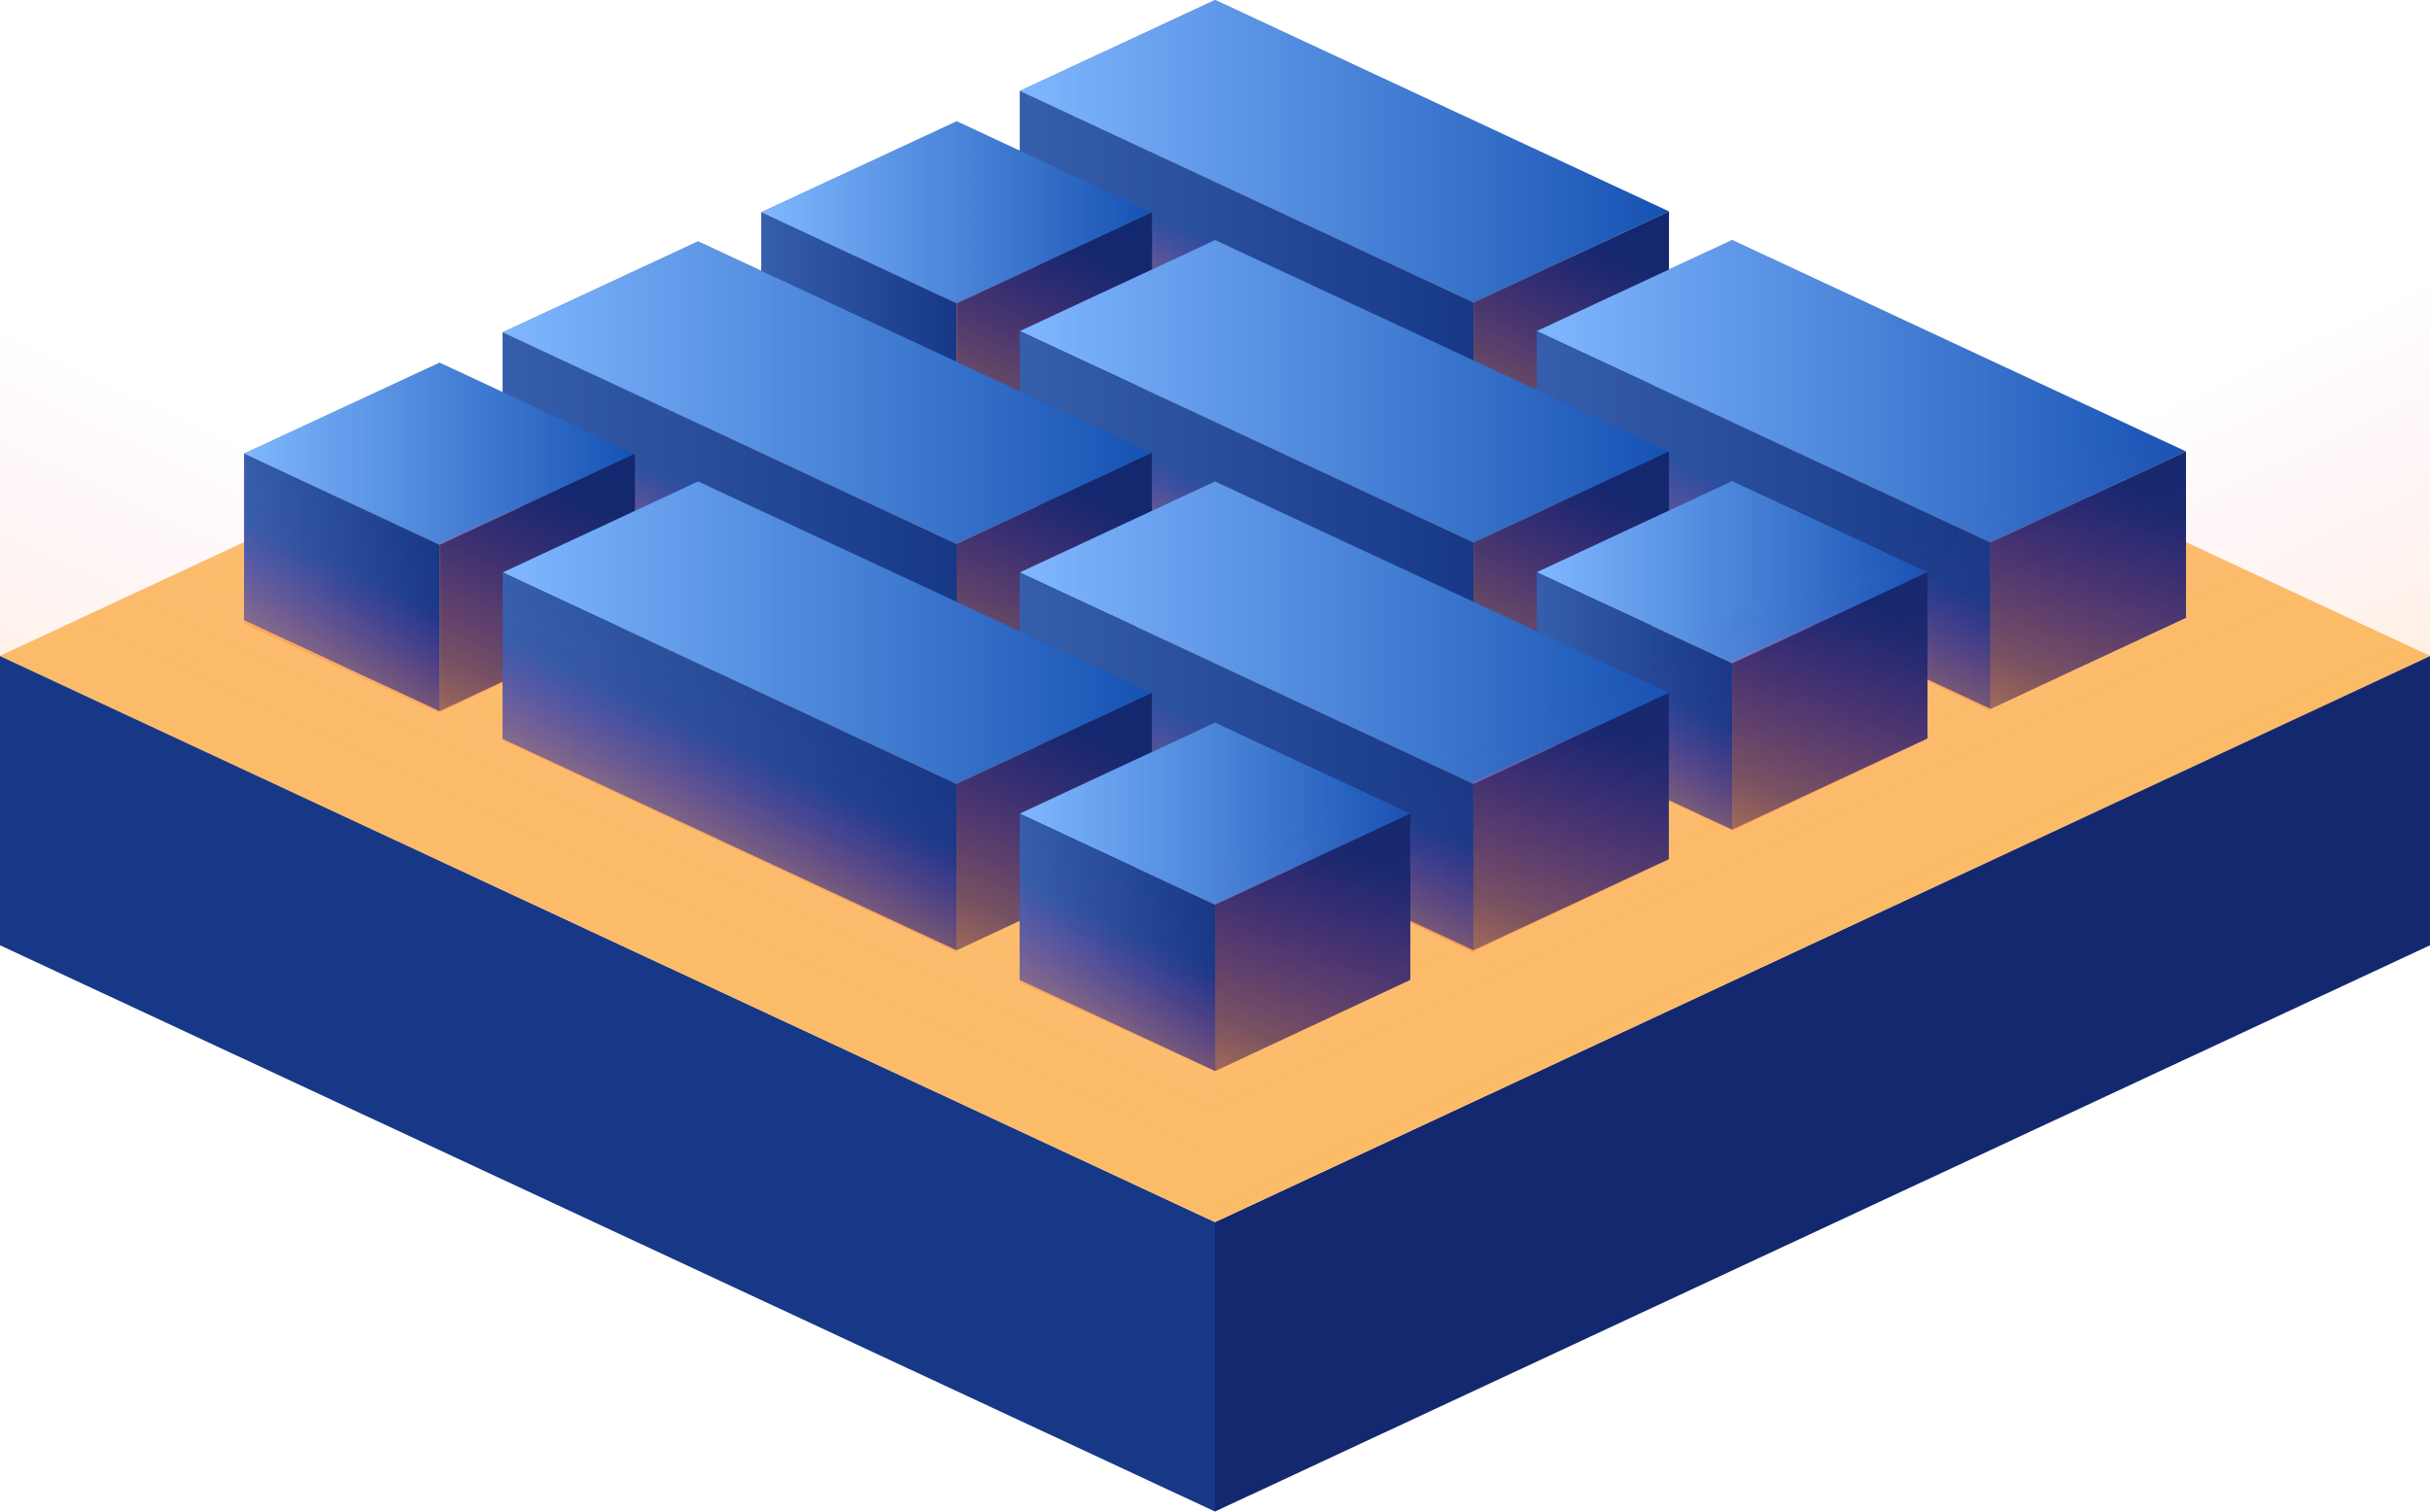
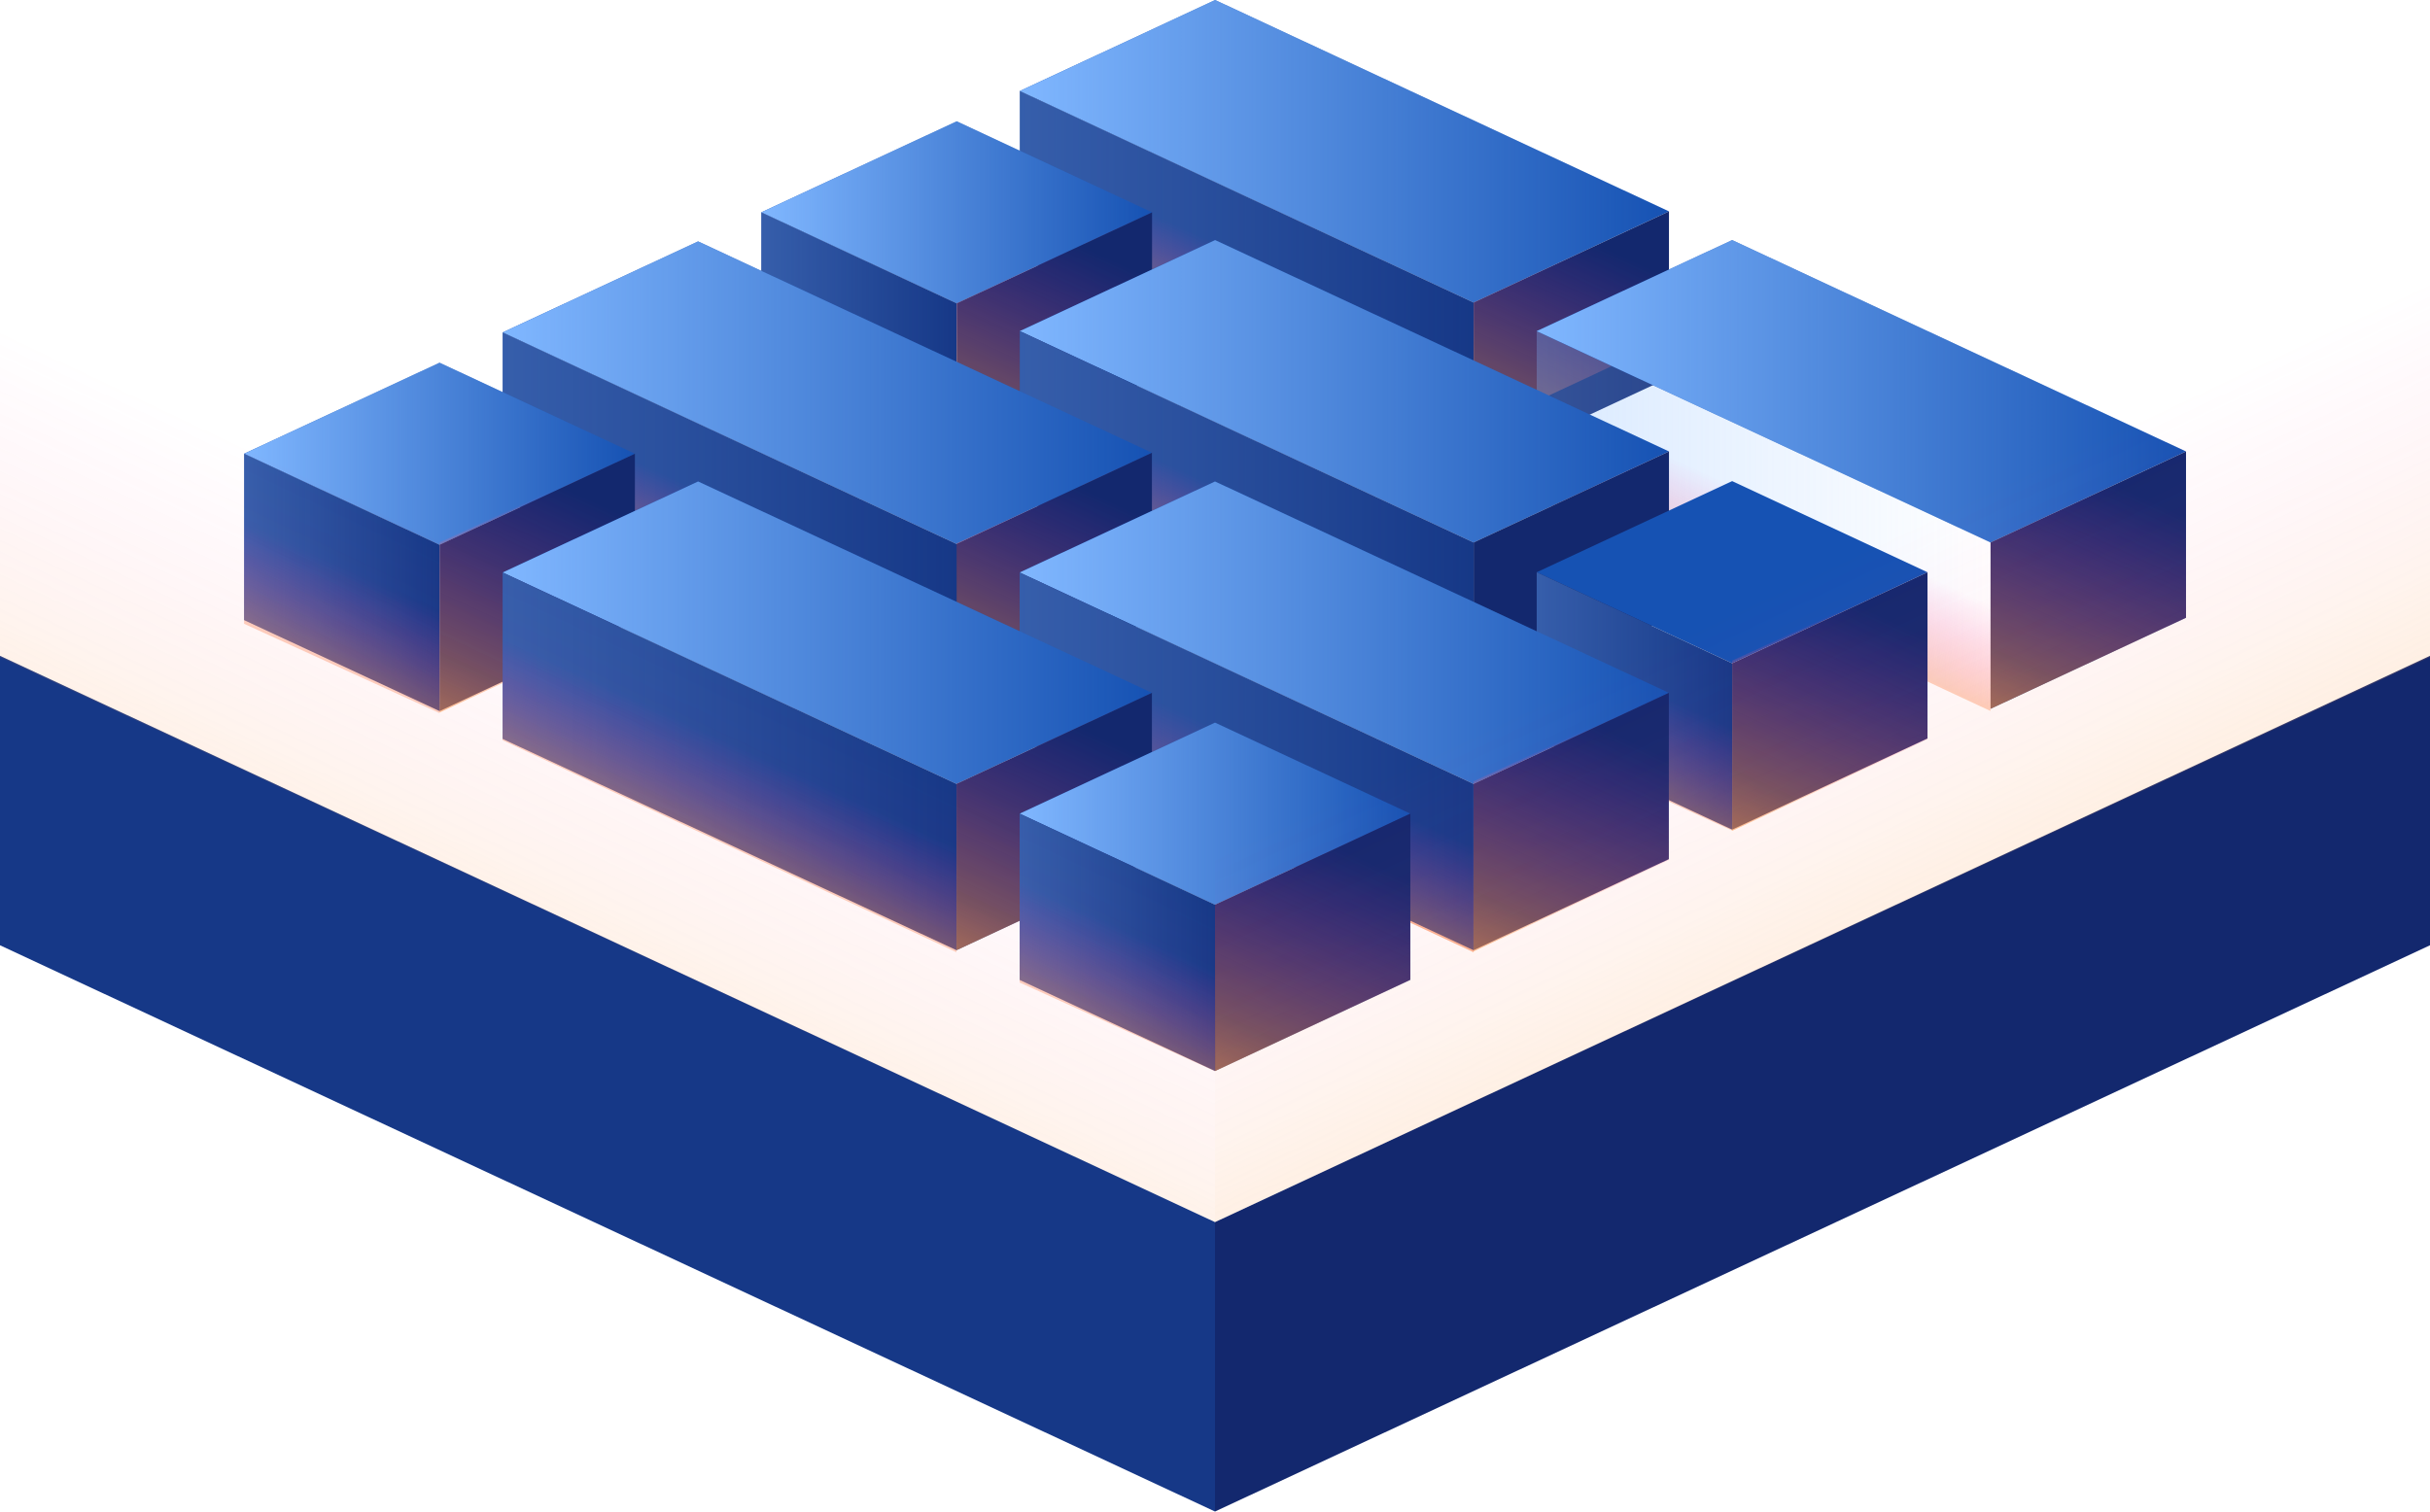
<svg xmlns="http://www.w3.org/2000/svg" xmlns:xlink="http://www.w3.org/1999/xlink" viewBox="0 0 202.28 125.86">
  <defs>
    <linearGradient id="uuid-d72a1b39-d5c6-4d8c-9aaf-4e83aa366657" x1="84.89" y1="12.59" x2="138.93" y2="12.59" gradientUnits="userSpaceOnUse">
      <stop offset="0" stop-color="#80b7ff" />
      <stop offset="1" stop-color="#80b7ff" stop-opacity="0" />
    </linearGradient>
    <linearGradient id="uuid-0e9e87b4-6038-46a7-b17b-51361490ea0c" y1="23.31" x2="122.67" y2="23.31" xlink:href="#uuid-d72a1b39-d5c6-4d8c-9aaf-4e83aa366657" />
    <linearGradient id="uuid-f2389653-f1ce-459b-84dd-6ec2a1268ac0" x1="106.98" y1="2334.34" x2="106.98" y2="2323.53" gradientTransform="translate(-3.28 -2357.04) rotate(24.79) scale(1.1 .91) skewX(20.82)" gradientUnits="userSpaceOnUse">
      <stop offset="0" stop-color="#fca649" />
      <stop offset=".36" stop-color="#fc8d4c" stop-opacity=".5" />
      <stop offset="1" stop-color="#ff2faa" stop-opacity="0" />
    </linearGradient>
    <linearGradient id="uuid-155066d9-cab1-4cec-9539-e5695de162a0" x1="133.98" y1="2334.76" x2="133.98" y2="2308.98" gradientTransform="translate(-3.28 -2357.04) rotate(24.79) scale(1.1 .91) skewX(20.82)" xlink:href="#uuid-f2389653-f1ce-459b-84dd-6ec2a1268ac0" />
    <linearGradient id="uuid-d2f4f19a-744d-4391-8f6f-58fde0ed5c0e" x1="90.99" y1="2374.78" x2="90.99" y2="2349.01" gradientTransform="translate(-3.28 -2357.04) rotate(24.79) scale(1.1 .91) skewX(20.82)" xlink:href="#uuid-f2389653-f1ce-459b-84dd-6ec2a1268ac0" />
    <linearGradient id="uuid-2bc8a594-61b1-463d-83a8-af95c692f478" x1="127.92" y1="32.58" x2="181.97" y2="32.58" xlink:href="#uuid-d72a1b39-d5c6-4d8c-9aaf-4e83aa366657" />
    <linearGradient id="uuid-61d5f848-82db-44ed-8cd1-f3ab35636993" x1="127.92" y1="43.29" x2="165.7" y2="43.29" xlink:href="#uuid-d72a1b39-d5c6-4d8c-9aaf-4e83aa366657" />
    <linearGradient id="uuid-fbdbbec1-ae53-4ebd-89c2-be1bcca09567" x1="149.98" y1="2338.22" x2="149.98" y2="2323.85" xlink:href="#uuid-f2389653-f1ce-459b-84dd-6ec2a1268ac0" />
    <linearGradient id="uuid-943b115d-f497-4a48-b948-07b763d208be" x1="106.99" y1="2378.17" x2="106.99" y2="2363.8" xlink:href="#uuid-f2389653-f1ce-459b-84dd-6ec2a1268ac0" />
    <linearGradient id="uuid-d1e5a896-794b-460f-8905-aac101263804" x1="63.37" y1="17.68" x2="95.9" y2="17.68" xlink:href="#uuid-d72a1b39-d5c6-4d8c-9aaf-4e83aa366657" />
    <linearGradient id="uuid-1b8a34c3-e6f1-485a-91ae-4db9bfc09f44" x1="63.37" y1="28.39" x2="79.64" y2="28.39" xlink:href="#uuid-d72a1b39-d5c6-4d8c-9aaf-4e83aa366657" />
    <linearGradient id="uuid-26bb75ea-a029-4a07-b9a7-2edadec2dee3" x1="74.73" y1="2352.46" x2="74.73" y2="2343.86" xlink:href="#uuid-f2389653-f1ce-459b-84dd-6ec2a1268ac0" />
    <linearGradient id="uuid-670c8dc3-4460-42c3-ae0a-bd46b0726f2a" x1="90.97" y1="2354.67" x2="90.97" y2="2328.89" gradientTransform="translate(-3.28 -2357.04) rotate(24.79) scale(1.1 .91) skewX(20.82)" xlink:href="#uuid-f2389653-f1ce-459b-84dd-6ec2a1268ac0" />
    <linearGradient id="uuid-f361e906-9686-4aa2-811a-9e90550967da" y1="32.58" y2="32.58" xlink:href="#uuid-d72a1b39-d5c6-4d8c-9aaf-4e83aa366657" />
    <linearGradient id="uuid-6c401a1f-adbd-438c-b7da-1730d81a88ef" y1="43.29" x2="122.67" y2="43.29" xlink:href="#uuid-d72a1b39-d5c6-4d8c-9aaf-4e83aa366657" />
    <linearGradient id="uuid-f4d0f4ef-43f1-426a-b0f1-af510517d427" y1="2354.53" y2="2343.72" xlink:href="#uuid-f2389653-f1ce-459b-84dd-6ec2a1268ac0" />
    <linearGradient id="uuid-313d0c28-e8f3-436f-b799-9bdafb20d3c3" x1="133.98" y1="2354.75" x2="133.98" y2="2328.98" gradientTransform="translate(-3.28 -2357.04) rotate(24.79) scale(1.1 .91) skewX(20.82)" xlink:href="#uuid-f2389653-f1ce-459b-84dd-6ec2a1268ac0" />
    <linearGradient id="uuid-8590a30b-1389-4f99-aa17-934e3ef1f474" x1="127.92" y1="47.65" x2="160.45" y2="47.65" xlink:href="#uuid-d72a1b39-d5c6-4d8c-9aaf-4e83aa366657" />
    <linearGradient id="uuid-c87d4370-5308-4d4e-ab87-c7b1d4b45a1a" x1="127.92" y1="58.36" x2="144.19" y2="58.36" xlink:href="#uuid-d72a1b39-d5c6-4d8c-9aaf-4e83aa366657" />
    <linearGradient id="uuid-71d58abc-1af1-4dcc-917a-aa4b787dd260" x1="139.24" y1="2358.18" x2="139.24" y2="2344.02" xlink:href="#uuid-f2389653-f1ce-459b-84dd-6ec2a1268ac0" />
    <linearGradient id="uuid-5f2e6b12-5ffe-4807-83d0-dee35850425e" x1="41.84" y1="32.69" x2="95.89" y2="32.69" xlink:href="#uuid-d72a1b39-d5c6-4d8c-9aaf-4e83aa366657" />
    <linearGradient id="uuid-87b68237-ae8e-46de-b03c-1e65dcbe1e81" x1="41.84" y1="43.41" x2="79.62" y2="43.41" xlink:href="#uuid-d72a1b39-d5c6-4d8c-9aaf-4e83aa366657" />
    <linearGradient id="uuid-fda0895a-537b-4e6a-9ae0-a91f9dd5129e" x1="90.99" y1="2374.78" x2="90.99" y2="2349.01" gradientTransform="translate(-3.28 -2357.04) rotate(24.79) scale(1.1 .91) skewX(20.82)" xlink:href="#uuid-f2389653-f1ce-459b-84dd-6ec2a1268ac0" />
    <linearGradient id="uuid-8196dcb0-0e7a-4b39-a5ff-cbe7e3f87e43" x1="63.97" y1="2374.7" x2="63.97" y2="2363.89" xlink:href="#uuid-f2389653-f1ce-459b-84dd-6ec2a1268ac0" />
    <linearGradient id="uuid-330a4d3d-9c2e-45b6-8d4a-f5ff6cbc9ec2" x1="84.88" y1="52.68" x2="138.92" y2="52.68" xlink:href="#uuid-d72a1b39-d5c6-4d8c-9aaf-4e83aa366657" />
    <linearGradient id="uuid-d7f29646-4fff-4833-afe7-ccdb16935e3c" x1="84.88" y1="63.39" x2="122.66" y2="63.39" xlink:href="#uuid-d72a1b39-d5c6-4d8c-9aaf-4e83aa366657" />
    <linearGradient id="uuid-16c64030-8c8d-4c8e-af1d-c17988293840" y1="2378.18" y2="2363.81" xlink:href="#uuid-f2389653-f1ce-459b-84dd-6ec2a1268ac0" />
    <linearGradient id="uuid-19ef871e-bee6-496f-b9b2-78b072342591" x1="20.32" y1="37.78" x2="52.85" y2="37.78" xlink:href="#uuid-d72a1b39-d5c6-4d8c-9aaf-4e83aa366657" />
    <linearGradient id="uuid-d31ec1bd-7eae-4200-bfe7-f03fe9c58fdf" x1="20.32" y1="48.49" x2="36.59" y2="48.49" xlink:href="#uuid-d72a1b39-d5c6-4d8c-9aaf-4e83aa366657" />
    <linearGradient id="uuid-4085a3fb-9c96-40ba-99c4-0cf7595cb94e" x1="47.97" y1="2397.97" x2="47.97" y2="2368.83" gradientTransform="translate(-3.28 -2357.04) rotate(24.79) scale(1.1 .91) skewX(20.82)" xlink:href="#uuid-f2389653-f1ce-459b-84dd-6ec2a1268ac0" />
    <linearGradient id="uuid-47f28895-fc9d-4050-8254-eaca3ef3b216" x1="41.84" y1="52.68" x2="95.89" y2="52.68" xlink:href="#uuid-d72a1b39-d5c6-4d8c-9aaf-4e83aa366657" />
    <linearGradient id="uuid-3b6b07ea-1d0a-4a8a-b860-6fc2f755c261" x1="41.84" y1="63.39" x2="79.62" y2="63.39" xlink:href="#uuid-d72a1b39-d5c6-4d8c-9aaf-4e83aa366657" />
    <linearGradient id="uuid-ee79320c-7f8e-49e1-b4ff-69b3799e27c7" x1="90.97" y1="2397.88" x2="90.97" y2="2368.94" gradientTransform="translate(-3.28 -2357.04) rotate(24.79) scale(1.1 .91) skewX(20.82)" xlink:href="#uuid-f2389653-f1ce-459b-84dd-6ec2a1268ac0" />
    <linearGradient id="uuid-a8812d34-7995-4171-bcd0-51c2e4e9ca6f" x1="84.88" y1="67.75" x2="117.4" y2="67.75" xlink:href="#uuid-d72a1b39-d5c6-4d8c-9aaf-4e83aa366657" />
    <linearGradient id="uuid-b68518b8-bf52-4152-9635-a94fd8c11347" x1="84.88" y1="78.46" x2="101.14" y2="78.46" xlink:href="#uuid-d72a1b39-d5c6-4d8c-9aaf-4e83aa366657" />
    <linearGradient id="uuid-4f24ceaa-af5c-4197-a53e-fad793c284ec" x1="31.71" y1="2398.08" x2="31.71" y2="2383.92" xlink:href="#uuid-f2389653-f1ce-459b-84dd-6ec2a1268ac0" />
    <linearGradient id="uuid-344a4f64-4dd8-443a-afdc-3f797ca5f2d2" x1="112.48" y1="2398" x2="112.48" y2="2369.06" gradientTransform="translate(-3.28 -2357.04) rotate(24.79) scale(1.1 .91) skewX(20.82)" xlink:href="#uuid-f2389653-f1ce-459b-84dd-6ec2a1268ac0" />
    <linearGradient id="uuid-568c3d92-6ec6-4032-9de6-8236a299cda0" x1="133.98" y1="2378.11" x2="133.98" y2="2348.97" gradientTransform="translate(-3.28 -2357.04) rotate(24.79) scale(1.1 .91) skewX(20.82)" xlink:href="#uuid-f2389653-f1ce-459b-84dd-6ec2a1268ac0" />
    <linearGradient id="uuid-28f0f8cf-d556-4e2b-9e7c-2079abd4459f" x1="155.5" y1="2358.12" x2="155.5" y2="2328.98" gradientTransform="translate(-3.28 -2357.04) rotate(24.79) scale(1.1 .91) skewX(20.82)" xlink:href="#uuid-f2389653-f1ce-459b-84dd-6ec2a1268ac0" />
    <linearGradient id="uuid-543345df-4364-4082-840b-d9e43ea8096f" x1="96.23" y1="2398.15" x2="96.23" y2="2384.08" xlink:href="#uuid-f2389653-f1ce-459b-84dd-6ec2a1268ac0" />
    <linearGradient id="uuid-b29b1e49-0548-4bef-bb95-20d2468b69a4" x1="63.97" y1="2398.05" x2="63.97" y2="2383.68" xlink:href="#uuid-f2389653-f1ce-459b-84dd-6ec2a1268ac0" />
    <linearGradient id="uuid-165a020e-d13c-4bec-8cdd-8cf6db353e68" x1="176.99" y1="2338.04" x2="176.99" y2="2309.09" gradientTransform="translate(-3.28 -2357.04) rotate(24.79) scale(1.1 .91) skewX(20.82)" xlink:href="#uuid-f2389653-f1ce-459b-84dd-6ec2a1268ac0" />
    <linearGradient id="uuid-8ed1294a-64ec-4564-8160-344cfdb0cf48" x1="1425.41" y1="2346.83" x2="1436.31" y2="2312.27" gradientTransform="translate(1583.59 -2495.1) rotate(171.07) scale(1.01 -.99) skewX(8.72)" xlink:href="#uuid-f2389653-f1ce-459b-84dd-6ec2a1268ac0" />
    <linearGradient id="uuid-d8d4c967-e67c-4a80-b2f5-b44f29ec3d41" x1="10276.3" y1="954.41" x2="10287.19" y2="919.86" gradientTransform="translate(-10237.89 -2495.1) rotate(8.93) scale(1.01 .99) skewX(8.72)" xlink:href="#uuid-f2389653-f1ce-459b-84dd-6ec2a1268ac0" />
  </defs>
  <g style="isolation:isolate;">
    <g id="uuid-8f9519f7-6ff2-4365-b707-e5deb4c23000">
      <g id="uuid-c51c54fd-98fb-448b-8811-7f79c3344b65">
        <g>
          <polygon points="202.28 78.71 202.28 54.61 101.14 101.76 101.14 125.86 202.28 78.71" style="fill:#13286e;" />
          <polygon points="0 78.71 0 54.61 101.14 101.76 101.14 125.86 0 78.71" style="fill:#163887;" />
-           <polygon points="101.14 7.46 202.28 54.61 101.14 101.76 0 54.61 101.14 7.46" style="fill:#fcc16c;" />
          <g>
            <polygon points="101.15 0 84.89 7.58 122.67 25.19 138.93 17.6 101.15 0" style="fill:#1652b3;" />
            <polygon points="101.15 0 84.89 7.58 122.67 25.19 138.93 17.6 101.15 0" style="fill:url(#uuid-d72a1b39-d5c6-4d8c-9aaf-4e83aa366657);" />
            <polygon points="138.93 31.45 122.67 39.03 122.67 25.19 138.93 17.6 138.93 31.45" style="fill:#13286e;" />
            <polygon points="84.89 21.43 122.67 39.03 122.67 25.19 84.89 7.58 84.89 21.43" style="fill:#163887;" />
            <polygon points="84.89 21.43 122.67 39.03 122.67 25.19 84.89 7.58 84.89 21.43" style="fill:url(#uuid-0e9e87b4-6038-46a7-b17b-51361490ea0c); opacity:.3;" />
          </g>
          <polygon points="122.66 35.45 84.88 17.8 84.88 7.2 122.66 24.99 122.66 35.45" style="fill:url(#uuid-f2389653-f1ce-459b-84dd-6ec2a1268ac0); mix-blend-mode:lighten; opacity:.8;" />
          <polygon points="138.92 28.26 122.66 35.87 122.66 25.19 138.92 17.6 138.92 28.26" style="fill:url(#uuid-155066d9-cab1-4cec-9539-e5695de162a0); mix-blend-mode:lighten; opacity:.8;" />
          <polygon points="95.9 48.42 79.64 56.03 79.64 45.23 95.9 37.77 95.9 48.42" style="fill:url(#uuid-d2f4f19a-744d-4391-8f6f-58fde0ed5c0e); mix-blend-mode:lighten; opacity:.8;" />
          <g>
            <polygon points="144.19 19.99 127.92 27.57 165.7 45.17 181.97 37.59 144.19 19.99" style="fill:#1652b3;" />
            <polygon points="144.19 19.99 127.92 27.57 165.7 45.17 181.97 37.59 144.19 19.99" style="fill:url(#uuid-2bc8a594-61b1-463d-83a8-af95c692f478);" />
            <polygon points="181.97 51.44 165.7 59.02 165.7 45.17 181.97 37.59 181.97 51.44" style="fill:#13286e;" />
-             <polygon points="127.92 41.41 165.7 59.02 165.7 45.17 127.92 27.57 127.92 41.41" style="fill:#163887;" />
            <polygon points="127.92 41.41 165.7 59.02 165.7 45.17 127.92 27.57 127.92 41.41" style="fill:url(#uuid-61d5f848-82db-44ed-8cd1-f3ab35636993); opacity:.3;" />
          </g>
          <polygon points="165.69 59.2 127.91 41.55 127.91 27.39 165.69 45.18 165.69 59.2" style="fill:url(#uuid-fbdbbec1-ae53-4ebd-89c2-be1bcca09567); mix-blend-mode:lighten; opacity:.8;" />
          <polygon points="122.67 79.29 84.89 61.64 84.89 47.48 122.67 65.27 122.67 79.29" style="fill:url(#uuid-943b115d-f497-4a48-b948-07b763d208be); mix-blend-mode:lighten; opacity:.8;" />
          <g>
            <polygon points="79.64 10.1 63.37 17.68 79.64 25.26 95.9 17.68 79.64 10.1" style="fill:#1652b3;" />
            <polygon points="79.64 10.1 63.37 17.68 79.64 25.26 95.9 17.68 79.64 10.1" style="fill:url(#uuid-d1e5a896-794b-460f-8905-aac101263804);" />
            <polygon points="95.9 31.52 79.64 39.11 79.64 25.26 95.9 17.68 95.9 31.52" style="fill:#13286e;" />
            <polygon points="63.37 31.52 79.64 39.11 79.64 25.26 63.37 17.68 63.37 31.52" style="fill:#163887;" />
            <polygon points="63.37 31.52 79.64 39.11 79.64 25.26 63.37 17.68 63.37 31.52" style="fill:url(#uuid-1b8a34c3-e6f1-485a-91ae-4db9bfc09f44); opacity:.3;" />
          </g>
          <polygon points="79.64 33.63 63.37 26.19 63.37 17.59 79.64 25.18 79.64 33.63" style="fill:url(#uuid-26bb75ea-a029-4a07-b9a7-2edadec2dee3); mix-blend-mode:lighten; opacity:.8;" />
          <polygon points="95.89 28.3 79.62 35.91 79.62 25.26 95.89 17.64 95.89 28.3" style="fill:url(#uuid-670c8dc3-4460-42c3-ae0a-bd46b0726f2a); mix-blend-mode:lighten; opacity:.8;" />
          <g>
            <polygon points="101.15 19.99 84.89 27.57 122.67 45.17 138.93 37.59 101.15 19.99" style="fill:#1652b3;" />
            <polygon points="101.15 19.99 84.89 27.57 122.67 45.17 138.93 37.59 101.15 19.99" style="fill:url(#uuid-f361e906-9686-4aa2-811a-9e90550967da);" />
            <polygon points="138.93 51.44 122.67 59.02 122.67 45.17 138.93 37.59 138.93 51.44" style="fill:#13286e;" />
            <polygon points="84.89 41.41 122.67 59.02 122.67 45.17 84.89 27.57 84.89 41.41" style="fill:#163887;" />
            <polygon points="84.89 41.41 122.67 59.02 122.67 45.17 84.89 27.57 84.89 41.41" style="fill:url(#uuid-6c401a1f-adbd-438c-b7da-1730d81a88ef); opacity:.3;" />
          </g>
          <polygon points="122.66 55.64 84.88 37.99 84.88 27.39 122.66 45.18 122.66 55.64" style="fill:url(#uuid-f4d0f4ef-43f1-426a-b0f1-af510517d427); mix-blend-mode:lighten; opacity:.8;" />
-           <polygon points="138.92 48.25 122.66 55.86 122.66 45.18 138.92 37.6 138.92 48.25" style="fill:url(#uuid-313d0c28-e8f3-436f-b799-9bdafb20d3c3); mix-blend-mode:lighten; opacity:.8;" />
          <g>
            <polygon points="144.19 40.06 127.92 47.65 144.19 55.23 160.45 47.65 144.19 40.06" style="fill:#1652b3;" />
-             <polygon points="144.19 40.06 127.92 47.65 144.19 55.23 160.45 47.65 144.19 40.06" style="fill:url(#uuid-8590a30b-1389-4f99-aa17-934e3ef1f474);" />
            <polygon points="160.45 61.49 144.19 69.08 144.19 55.23 160.45 47.65 160.45 61.49" style="fill:#13286e;" />
            <polygon points="127.92 61.49 144.19 69.08 144.19 55.23 127.92 47.65 127.92 61.49" style="fill:#163887;" />
            <polygon points="127.92 61.49 144.19 69.08 144.19 55.23 127.92 47.65 127.92 61.49" style="fill:url(#uuid-c87d4370-5308-4d4e-ab87-c7b1d4b45a1a); opacity:.3;" />
          </g>
          <polygon points="144.19 69.16 127.92 61.72 127.92 47.56 144.19 55.14 144.19 69.16" style="fill:url(#uuid-71d58abc-1af1-4dcc-917a-aa4b787dd260); mix-blend-mode:lighten; opacity:.8;" />
          <g>
            <polygon points="58.11 20.1 41.84 27.68 79.62 45.29 95.89 37.7 58.11 20.1" style="fill:#1652b3;" />
            <polygon points="58.11 20.1 41.84 27.68 79.62 45.29 95.89 37.7 58.11 20.1" style="fill:url(#uuid-5f2e6b12-5ffe-4807-83d0-dee35850425e);" />
            <polygon points="95.89 51.55 79.62 59.13 79.62 45.29 95.89 37.7 95.89 51.55" style="fill:#13286e;" />
            <polygon points="41.84 41.53 79.62 59.13 79.62 45.29 41.84 27.68 41.84 41.53" style="fill:#163887;" />
            <polygon points="41.84 41.53 79.62 59.13 79.62 45.29 41.84 27.68 41.84 41.53" style="fill:url(#uuid-87b68237-ae8e-46de-b03c-1e65dcbe1e81); opacity:.3;" />
          </g>
          <polygon points="95.9 48.42 79.64 56.03 79.64 45.23 95.9 37.77 95.9 48.42" style="fill:url(#uuid-fda0895a-537b-4e6a-9ae0-a91f9dd5129e); mix-blend-mode:lighten; opacity:.8;" />
          <polygon points="79.62 55.94 41.84 38.29 41.84 27.68 79.62 45.48 79.62 55.94" style="fill:url(#uuid-8196dcb0-0e7a-4b39-a5ff-cbe7e3f87e43); mix-blend-mode:lighten; opacity:.8;" />
          <g>
            <polygon points="101.14 40.09 84.88 47.67 122.66 65.27 138.92 57.69 101.14 40.09" style="fill:#1652b3;" />
            <polygon points="101.14 40.09 84.88 47.67 122.66 65.27 138.92 57.69 101.14 40.09" style="fill:url(#uuid-330a4d3d-9c2e-45b6-8d4a-f5ff6cbc9ec2);" />
            <polygon points="138.92 71.54 122.66 79.12 122.66 65.27 138.92 57.69 138.92 71.54" style="fill:#13286e;" />
            <polygon points="84.88 61.52 122.66 79.12 122.66 65.27 84.88 47.67 84.88 61.52" style="fill:#163887;" />
            <polygon points="84.88 61.52 122.66 79.12 122.66 65.27 84.88 47.67 84.88 61.52" style="fill:url(#uuid-d7f29646-4fff-4833-afe7-ccdb16935e3c); opacity:.3;" />
          </g>
          <polygon points="122.66 79.29 84.88 61.64 84.88 47.48 122.66 65.27 122.66 79.29" style="fill:url(#uuid-16c64030-8c8d-4c8e-af1d-c17988293840); mix-blend-mode:lighten; opacity:.8;" />
          <g>
            <polygon points="36.59 30.2 20.32 37.78 36.59 45.36 52.85 37.78 36.59 30.2" style="fill:#1652b3;" />
            <polygon points="36.59 30.2 20.32 37.78 36.59 45.36 52.85 37.78 36.59 30.2" style="fill:url(#uuid-19ef871e-bee6-496f-b9b2-78b072342591);" />
            <polygon points="52.85 51.63 36.59 59.21 36.59 45.36 52.85 37.78 52.85 51.63" style="fill:#13286e;" />
            <polygon points="20.32 51.63 36.59 59.21 36.59 45.36 20.32 37.78 20.32 51.63" style="fill:#163887;" />
            <polygon points="20.32 51.63 36.59 59.21 36.59 45.36 20.32 37.78 20.32 51.63" style="fill:url(#uuid-d31ec1bd-7eae-4200-bfe7-f03fe9c58fdf); opacity:.3;" />
          </g>
          <polygon points="52.85 51.72 36.59 59.33 36.59 45.17 52.85 37.7 52.85 51.72" style="fill:url(#uuid-4085a3fb-9c96-40ba-99c4-0cf7595cb94e); mix-blend-mode:lighten; opacity:.8;" />
          <g>
            <polygon points="58.11 40.09 41.84 47.67 79.62 65.27 95.89 57.69 58.11 40.09" style="fill:#1652b3;" />
            <polygon points="58.11 40.09 41.84 47.67 79.62 65.27 95.89 57.69 58.11 40.09" style="fill:url(#uuid-47f28895-fc9d-4050-8254-eaca3ef3b216);" />
            <polygon points="95.89 71.54 79.62 79.12 79.62 65.27 95.89 57.69 95.89 71.54" style="fill:#13286e;" />
            <polygon points="41.84 61.52 79.62 79.12 79.62 65.27 41.84 47.67 41.84 61.52" style="fill:#163887;" />
            <polygon points="41.84 61.52 79.62 79.12 79.62 65.27 41.84 47.67 41.84 61.52" style="fill:url(#uuid-3b6b07ea-1d0a-4a8a-b860-6fc2f755c261); opacity:.3;" />
          </g>
          <polygon points="95.89 71.54 79.62 79.12 79.62 65.27 95.89 57.69 95.89 71.54" style="fill:url(#uuid-ee79320c-7f8e-49e1-b4ff-69b3799e27c7); mix-blend-mode:lighten; opacity:.8;" />
          <g>
            <polygon points="101.14 60.17 84.88 67.75 101.14 75.33 117.4 67.75 101.14 60.17" style="fill:#1652b3;" />
            <polygon points="101.14 60.17 84.88 67.75 101.14 75.33 117.4 67.75 101.14 60.17" style="fill:url(#uuid-a8812d34-7995-4171-bcd0-51c2e4e9ca6f);" />
            <polygon points="117.4 81.59 101.14 89.18 101.14 75.33 117.4 67.75 117.4 81.59" style="fill:#13286e;" />
            <polygon points="84.88 81.59 101.14 89.18 101.14 75.33 84.88 67.75 84.88 81.59" style="fill:#163887;" />
            <polygon points="84.88 81.59 101.14 89.18 101.14 75.33 84.88 67.75 84.88 81.59" style="fill:url(#uuid-b68518b8-bf52-4152-9635-a94fd8c11347); opacity:.3;" />
          </g>
          <polygon points="36.59 59.38 20.32 51.94 20.32 37.78 36.59 45.36 36.59 59.38" style="fill:url(#uuid-4f24ceaa-af5c-4197-a53e-fad793c284ec); mix-blend-mode:lighten; opacity:.8;" />
          <polygon points="117.4 81.59 101.15 89.18 101.14 75.33 117.4 67.75 117.4 81.59" style="fill:url(#uuid-344a4f64-4dd8-443a-afdc-3f797ca5f2d2); mix-blend-mode:lighten; opacity:.8;" />
          <polygon points="138.92 71.61 122.66 79.22 122.66 65.06 138.92 57.59 138.92 71.61" style="fill:url(#uuid-568c3d92-6ec6-4032-9de6-8236a299cda0); mix-blend-mode:lighten; opacity:.8;" />
          <polygon points="160.45 61.56 144.19 69.18 144.19 55.01 160.45 47.55 160.45 61.56" style="fill:url(#uuid-28f0f8cf-d556-4e2b-9e7c-2079abd4459f); mix-blend-mode:lighten; opacity:.8;" />
          <polygon points="101.15 89.2 84.88 81.81 84.88 67.75 101.15 75.28 101.15 89.2" style="fill:url(#uuid-543345df-4364-4082-840b-d9e43ea8096f); mix-blend-mode:lighten; opacity:.8;" />
          <polygon points="79.62 79.29 41.84 61.64 41.84 47.48 79.62 65.27 79.62 79.29" style="fill:url(#uuid-b29b1e49-0548-4bef-bb95-20d2468b69a4); mix-blend-mode:lighten; opacity:.8;" />
          <polygon points="181.97 51.44 165.69 59.02 165.7 45.17 181.97 37.59 181.97 51.44" style="fill:url(#uuid-165a020e-d13c-4bec-8cdd-8cf6db353e68); mix-blend-mode:lighten; opacity:.8;" />
          <polygon points="101.14 101.76 202.28 54.71 202.28 16.72 101.14 64.71 101.14 101.76" style="fill:url(#uuid-8ed1294a-64ec-4564-8160-344cfdb0cf48); mix-blend-mode:lighten; opacity:.2;" />
          <polygon points="101.14 101.76 0 54.71 0 16.72 101.14 64.71 101.14 101.76" style="fill:url(#uuid-d8d4c967-e67c-4a80-b2f5-b44f29ec3d41); mix-blend-mode:lighten; opacity:.2;" />
        </g>
      </g>
    </g>
  </g>
</svg>